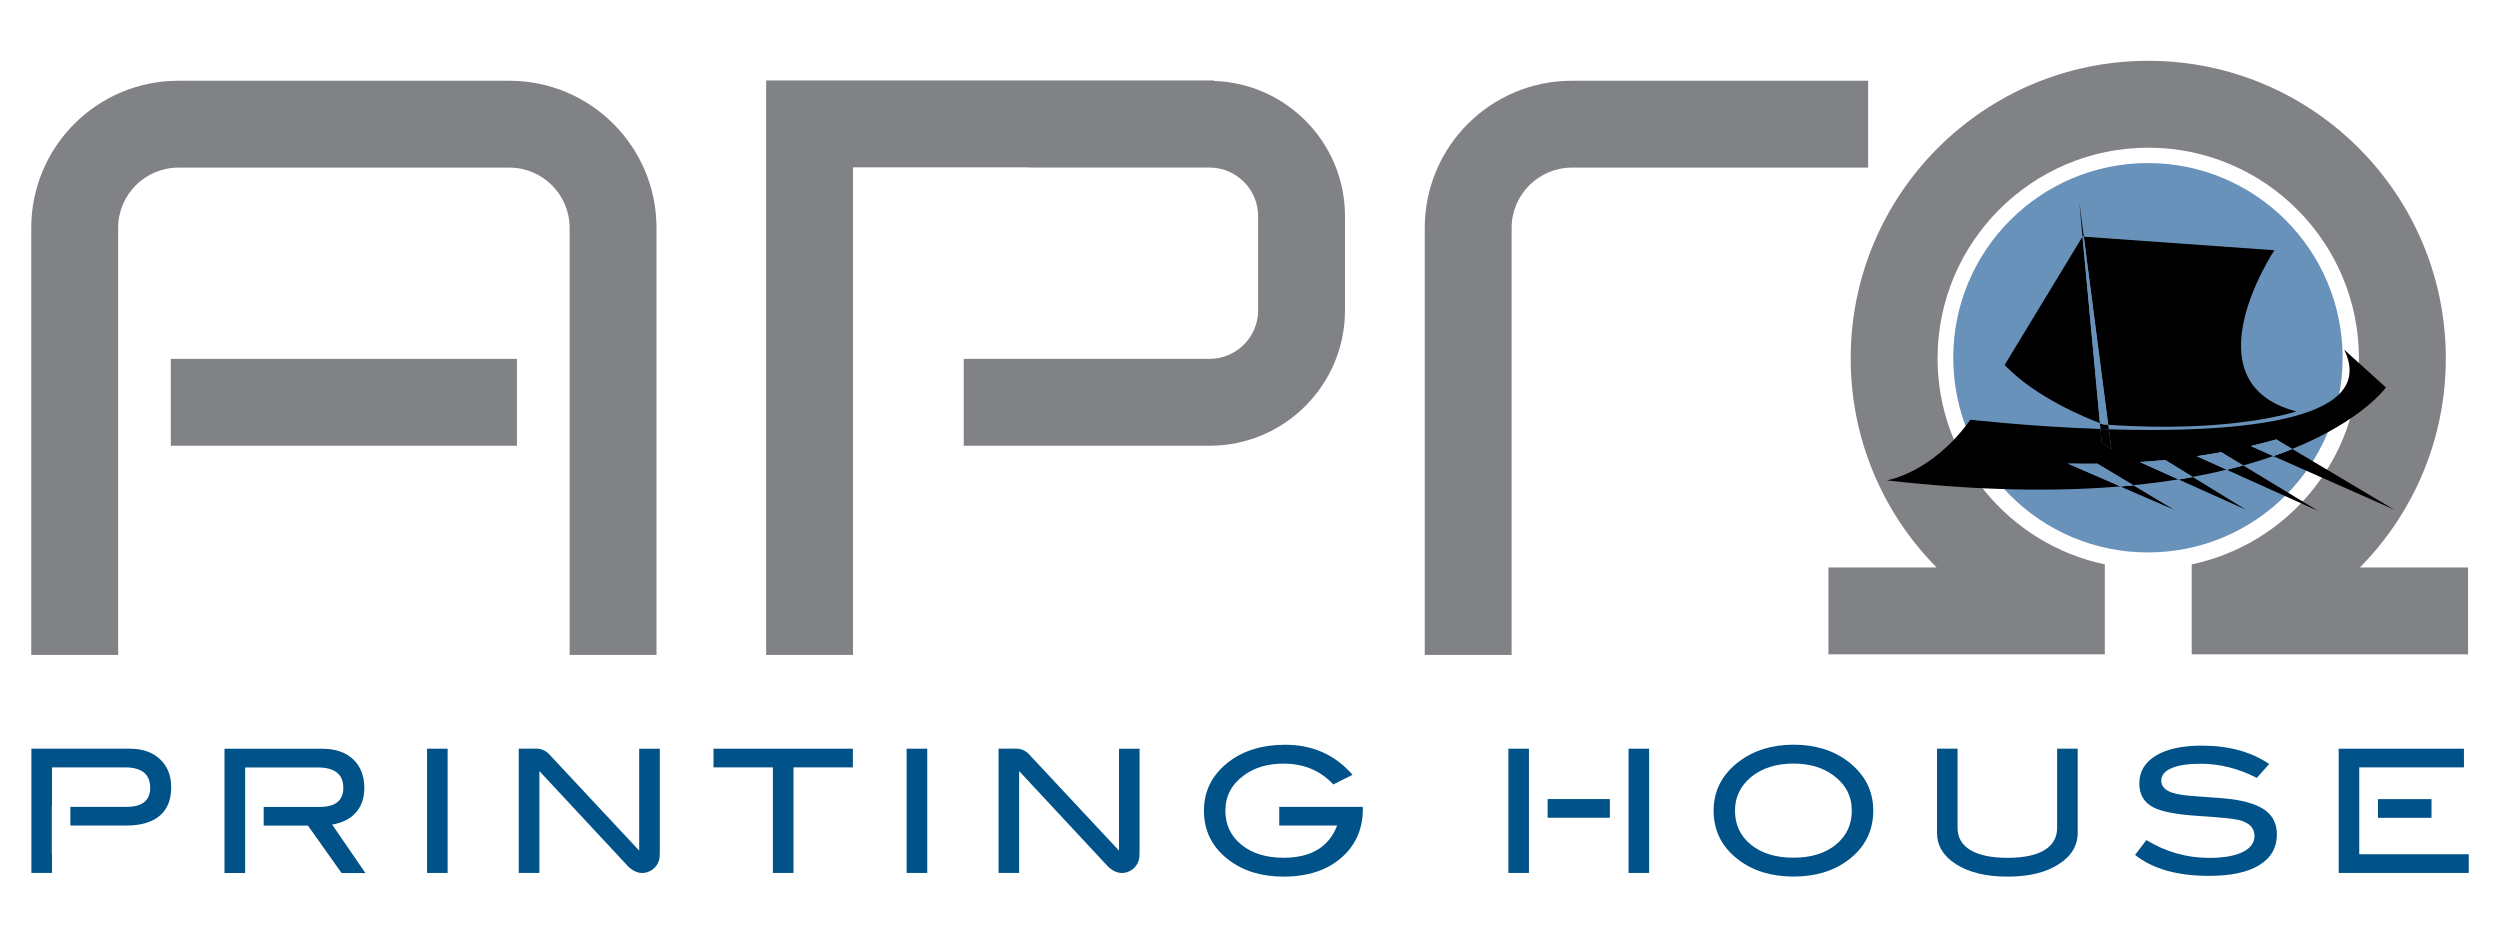
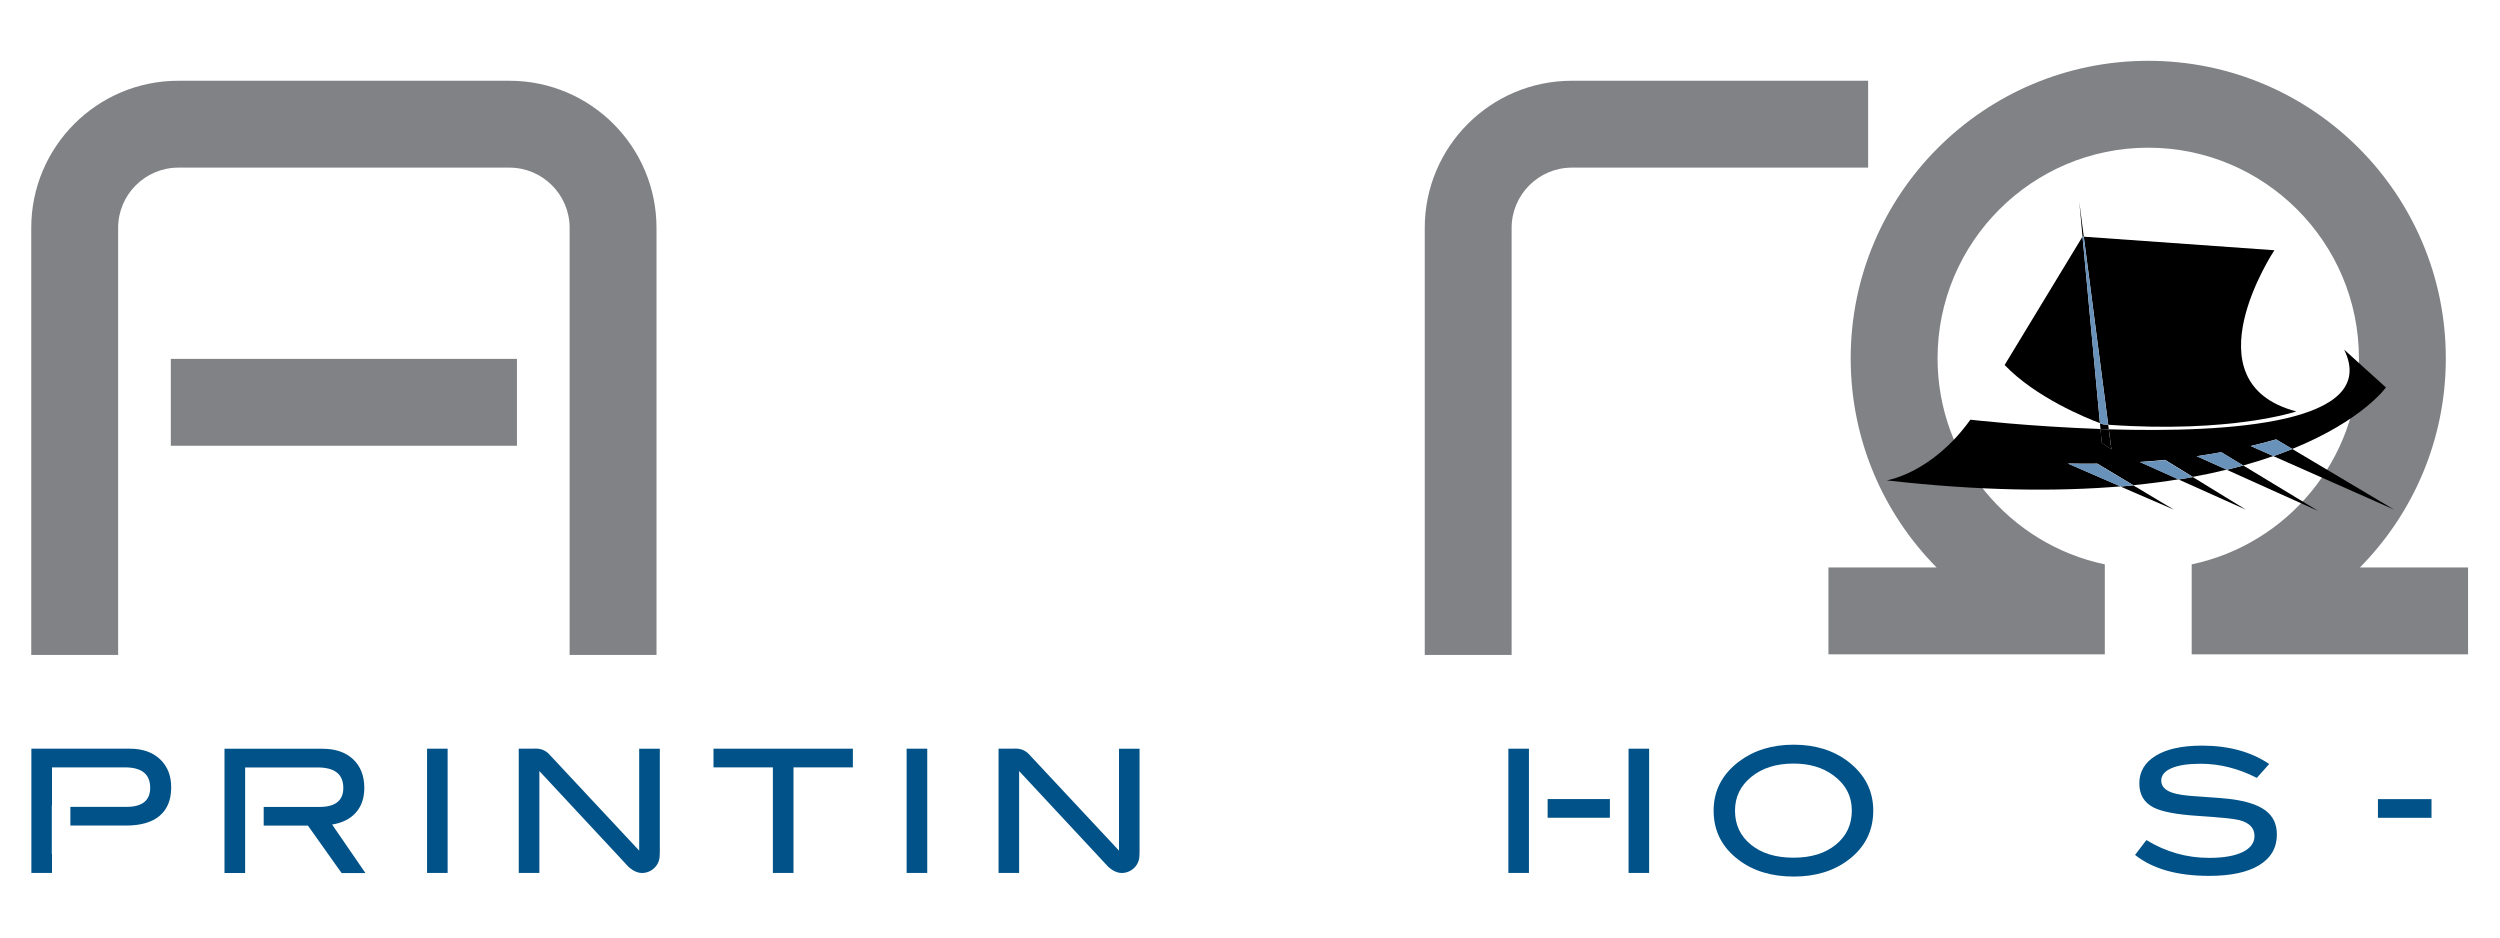
<svg xmlns="http://www.w3.org/2000/svg" version="1.1" id="Layer_1" x="0px" y="0px" viewBox="0 0 400 150" style="enable-background:new 0 0 400 150;" xml:space="preserve">
  <style type="text/css">
	.st0{fill:#808285;}
	.st1{fill:#6992BA;}
	.st2{fill:#005288;}
</style>
  <path class="st0" d="M18.9,104.79V36.46c0-5.31,4.32-9.64,9.64-9.64H81.5c5.32,0,9.64,4.32,9.64,9.64v68.33h13.9V36.46  c0-13-10.54-23.54-23.54-23.54H28.54C15.54,12.92,5,23.46,5,36.46v68.33H18.9" />
  <rect x="27.33" y="57.42" class="st0" width="55.38" height="13.9" />
  <path class="st0" d="M298.9,12.92h-47.4c-13,0-23.54,10.54-23.54,23.54v68.33h13.9V36.46c0-5.31,4.33-9.64,9.64-9.64h47.4V12.92" />
-   <path class="st0" d="M194.23,12.95v-0.08h-71.65v91.92h13.9V26.77h28.19v0.04h28.85c4.29,0,7.78,3.49,7.78,7.78v15.06  c0,4.29-3.49,7.77-7.78,7.77h-39.32v13.9h39.32c11.97,0,21.68-9.7,21.68-21.68V34.59C215.2,22.86,205.87,13.33,194.23,12.95" />
  <path class="st0" d="M377.59,90.79c8.49-8.6,13.74-20.41,13.74-33.45c0-26.29-21.32-47.61-47.61-47.61  c-26.29,0-47.61,21.32-47.61,47.61c0,13.04,5.24,24.85,13.74,33.45h-17.3v13.9h44.22V90.3c-15.26-3.21-26.76-16.76-26.76-32.96  c0-18.59,15.12-33.71,33.71-33.71c18.59,0,33.71,15.12,33.71,33.71c0,16.21-11.5,29.75-26.76,32.96v14.39h44.22v-13.9H377.59" />
-   <path class="st1" d="M312.52,57.24c0-17.2,13.95-31.15,31.15-31.15c17.21,0,31.15,13.95,31.15,31.15  c0,17.21-13.94,31.15-31.15,31.15C326.47,88.4,312.52,74.45,312.52,57.24" />
  <path d="M351.47,72.99c1.36-0.19,2.67-0.41,3.93-0.64l3.51,2.13c1.72-0.48,3.33-0.98,4.83-1.51l-3.63-1.61  c1.43-0.33,2.78-0.69,4.07-1.06l2.58,1.53c11.26-4.56,14.99-9.84,14.99-9.84l-6.68-6.04c5.75,11.81-18.35,13.32-37.66,12.74  l0.42,3.19l-1.54-1.03l-0.21-2.21c-11.41-0.4-20.82-1.49-20.82-1.49c-6.16,8.61-13.39,9.71-13.39,9.71  c14.97,1.71,27.3,1.81,37.42,0.96l-8.43-3.66c1.62,0.03,3.19,0.04,4.72,0.02l5.76,3.45c2.56-0.26,4.97-0.57,7.24-0.94l-6.2-2.78  c1.39-0.09,2.74-0.2,4.05-0.33l4.42,2.72c1.92-0.35,3.74-0.74,5.44-1.16L351.47,72.99" />
  <path d="M333.2,37.86L320.74,58.4c4.97,5.2,13.08,8.49,15.25,9.3L333.2,37.86" />
  <path d="M367.41,65.83c-17.6-4.63-3.51-25.79-3.51-25.79l-30.49-2.17l3.91,30.09C356.97,69.35,367.41,65.83,367.41,65.83" />
  <polyline points="332.69,32.33 333.2,37.86 333.41,37.87 332.69,32.33 " />
  <path d="M337.31,67.96c-0.26-0.02-0.51-0.03-0.77-0.05c0,0-0.2-0.07-0.55-0.2l0.09,0.95c0.44,0.01,0.89,0.03,1.33,0.04L337.31,67.96  " />
  <path d="M337.82,71.89l-0.42-3.19c-0.44-0.01-0.89-0.03-1.33-0.04l0.21,2.21L337.82,71.89" />
  <path class="st1" d="M337.31,67.96l-3.91-30.09l-0.2-0.01l2.79,29.85c0.35,0.13,0.55,0.2,0.55,0.2  C336.8,67.93,337.05,67.94,337.31,67.96" />
  <path d="M383.08,81.55l-16.32-9.71c-0.95,0.39-1.96,0.77-3.02,1.14L383.08,81.55" />
  <path class="st1" d="M360.12,71.37l3.63,1.61c1.06-0.37,2.06-0.75,3.02-1.14l-2.57-1.53C362.9,70.68,361.55,71.03,360.12,71.37" />
  <path d="M370.96,81.78l-12.04-7.3c-0.85,0.23-1.72,0.46-2.63,0.69L370.96,81.78" />
  <path class="st1" d="M351.47,72.99l4.81,2.17c0.91-0.22,1.78-0.45,2.63-0.69l-3.51-2.13C354.14,72.58,352.83,72.8,351.47,72.99" />
  <path d="M359.35,81.55l-8.5-5.22c-0.74,0.14-1.5,0.27-2.27,0.39L359.35,81.55" />
  <path class="st1" d="M342.37,73.94l6.2,2.78c0.77-0.12,1.53-0.25,2.27-0.39l-4.42-2.72C345.11,73.74,343.76,73.85,342.37,73.94" />
  <path d="M347.83,81.55l-6.5-3.89c-0.68,0.07-1.36,0.13-2.05,0.19L347.83,81.55" />
  <path class="st1" d="M330.85,74.18l8.43,3.66c0.7-0.06,1.38-0.12,2.05-0.19l-5.76-3.45C334.04,74.22,332.46,74.22,330.85,74.18" />
  <rect x="68.33" y="119.79" class="st2" width="3.29" height="19.88" />
  <polyline class="st2" points="136.46,122.78 126.96,122.78 126.96,139.67 123.66,139.67 123.66,122.78 114.16,122.78 114.16,119.79   136.46,119.79 136.46,122.78 " />
  <rect x="145.06" y="119.79" class="st2" width="3.3" height="19.88" />
-   <path class="st2" d="M218.06,129.4c0,3.24-1.16,5.86-3.47,7.86c-2.32,2-5.39,3-9.22,3c-3.5,0-6.42-0.89-8.76-2.66  c-2.66-2.02-3.98-4.64-3.98-7.89c0-3.19,1.34-5.81,4.03-7.86c2.36-1.79,5.36-2.69,8.98-2.69c4.38,0,7.97,1.6,10.77,4.81l-3.08,1.54  c-2.07-2.22-4.72-3.33-7.96-3.33c-2.53,0-4.64,0.62-6.34,1.87c-1.98,1.45-2.97,3.34-2.97,5.66c0,2.23,0.85,4.05,2.56,5.44  c1.7,1.39,3.96,2.09,6.75,2.09c4.4,0,7.25-1.72,8.57-5.15h-9.26v-2.99h13.37V129.4" />
  <path class="st2" d="M296.29,129.7c0-2.33-0.99-4.21-2.97-5.66c-1.7-1.25-3.82-1.87-6.35-1.87c-2.76,0-5.02,0.71-6.76,2.13  c-1.74,1.42-2.61,3.22-2.61,5.4c0,2.25,0.85,4.07,2.56,5.46c1.71,1.38,3.97,2.07,6.81,2.07c2.82,0,5.08-0.7,6.77-2.09  C295.44,133.75,296.29,131.94,296.29,129.7 M299.72,129.7c0,3.26-1.34,5.9-4.01,7.91c-2.34,1.76-5.25,2.64-8.73,2.64  c-3.52,0-6.45-0.89-8.79-2.66c-2.68-2.02-4.01-4.64-4.01-7.89c0-3.19,1.36-5.81,4.06-7.86c2.38-1.79,5.29-2.69,8.74-2.69  c3.46,0,6.36,0.9,8.71,2.69C298.38,123.9,299.72,126.52,299.72,129.7z" />
-   <path class="st2" d="M332.43,133.24c0,2.07-1.01,3.74-3.02,5.02c-2.05,1.34-4.79,2-8.21,2c-3.42,0-6.17-0.67-8.26-2  c-2.01-1.3-3.02-2.97-3.02-5.02v-13.45h3.29v12.65c0,1.56,0.69,2.75,2.05,3.57c1.36,0.82,3.35,1.24,5.94,1.24  c2.6,0,4.57-0.41,5.92-1.24c1.34-0.82,2.02-2.01,2.02-3.57v-12.65h3.29V133.24" />
  <path class="st2" d="M361.09,124.46c-2.95-1.51-5.95-2.26-9-2.26c-2.03,0-3.59,0.24-4.67,0.72c-1.08,0.47-1.62,1.13-1.62,1.98  c0,0.88,0.58,1.52,1.73,1.92c0.82,0.29,2.16,0.49,4.03,0.6c2.75,0.18,4.56,0.33,5.43,0.44c2.49,0.33,4.33,0.94,5.52,1.84  c1.19,0.9,1.79,2.17,1.79,3.82c0,2.1-0.93,3.73-2.8,4.89c-1.87,1.15-4.55,1.73-8.05,1.73c-5.07,0-9.02-1.11-11.84-3.35l1.81-2.38  c3.11,1.9,6.46,2.85,10.05,2.85c2.32,0,4.13-0.32,5.41-0.96c1.23-0.62,1.84-1.47,1.84-2.55c0-1.26-0.81-2.11-2.42-2.53  c-0.84-0.22-3.11-0.45-6.81-0.69c-3.28-0.22-5.57-0.66-6.89-1.32c-1.54-0.77-2.31-2.06-2.31-3.87c0-1.87,0.87-3.34,2.62-4.42  c1.75-1.08,4.22-1.62,7.4-1.62c4.28,0,7.87,0.98,10.76,2.94L361.09,124.46" />
-   <polyline class="st2" points="395,139.67 374.19,139.67 374.19,119.79 394.23,119.79 394.23,122.78 377.48,122.78 377.48,136.68   395,136.68 395,139.67 " />
  <path class="st2" d="M25.61,121.48c-1.19-1.12-2.8-1.69-4.83-1.69H5.02v19.88h3.3v-3.03H8.29v-7.78h0.03v-6.08h11.67  c2.69,0,4.04,1.09,4.04,3.27c0,2.03-1.27,3.05-3.82,3.05h-8.95v2.99h8.89c2.36,0,4.16-0.52,5.39-1.56c1.23-1.04,1.85-2.55,1.85-4.53  C27.4,124.11,26.8,122.61,25.61,121.48" />
  <path class="st2" d="M53.14,131.93c1.57-0.26,2.81-0.86,3.7-1.81c0.97-1.03,1.45-2.38,1.45-4.06c0-1.92-0.6-3.45-1.78-4.57  c-1.19-1.12-2.83-1.69-4.91-1.69H35.92v19.88h3.3v-16.89h11.59c2.75,0,4.12,1.09,4.12,3.27c0,2.03-1.27,3.05-3.82,3.05h-8.92v2.99  h7.08l5.39,7.59h3.81L53.14,131.93" />
  <path class="st2" d="M102.27,119.79v16.31l-14.44-15.46c-0.51-0.53-1.23-0.86-2.02-0.86c-0.06,0-2.81,0.01-2.81,0.01v19.88h3.3  v-16.3l14.27,15.33c0.01-0.01,0.98,0.99,2.16,0.98c1.56-0.02,2.82-1.26,2.82-2.82c0,0,0.02-0.63,0.02-0.63v-16.43H102.27" />
  <path class="st2" d="M179.04,119.79v16.31l-14.44-15.46c-0.51-0.53-1.23-0.86-2.02-0.86c-0.06,0-2.81,0.01-2.81,0.01v19.88h3.29  v-16.3l14.27,15.33c0.01-0.01,0.98,0.99,2.16,0.98c1.56-0.02,2.82-1.26,2.82-2.82c0,0,0.01-0.63,0.02-0.63v-16.43H179.04" />
  <path class="st2" d="M241.34,139.67h3.29v-19.88h-3.29V139.67z M263.86,119.79h-3.29v19.88h3.29V119.79z M247.62,130.84h9.96v-2.99  h-9.96V130.84z" />
  <rect x="380.47" y="127.86" class="st2" width="8.57" height="2.99" />
</svg>